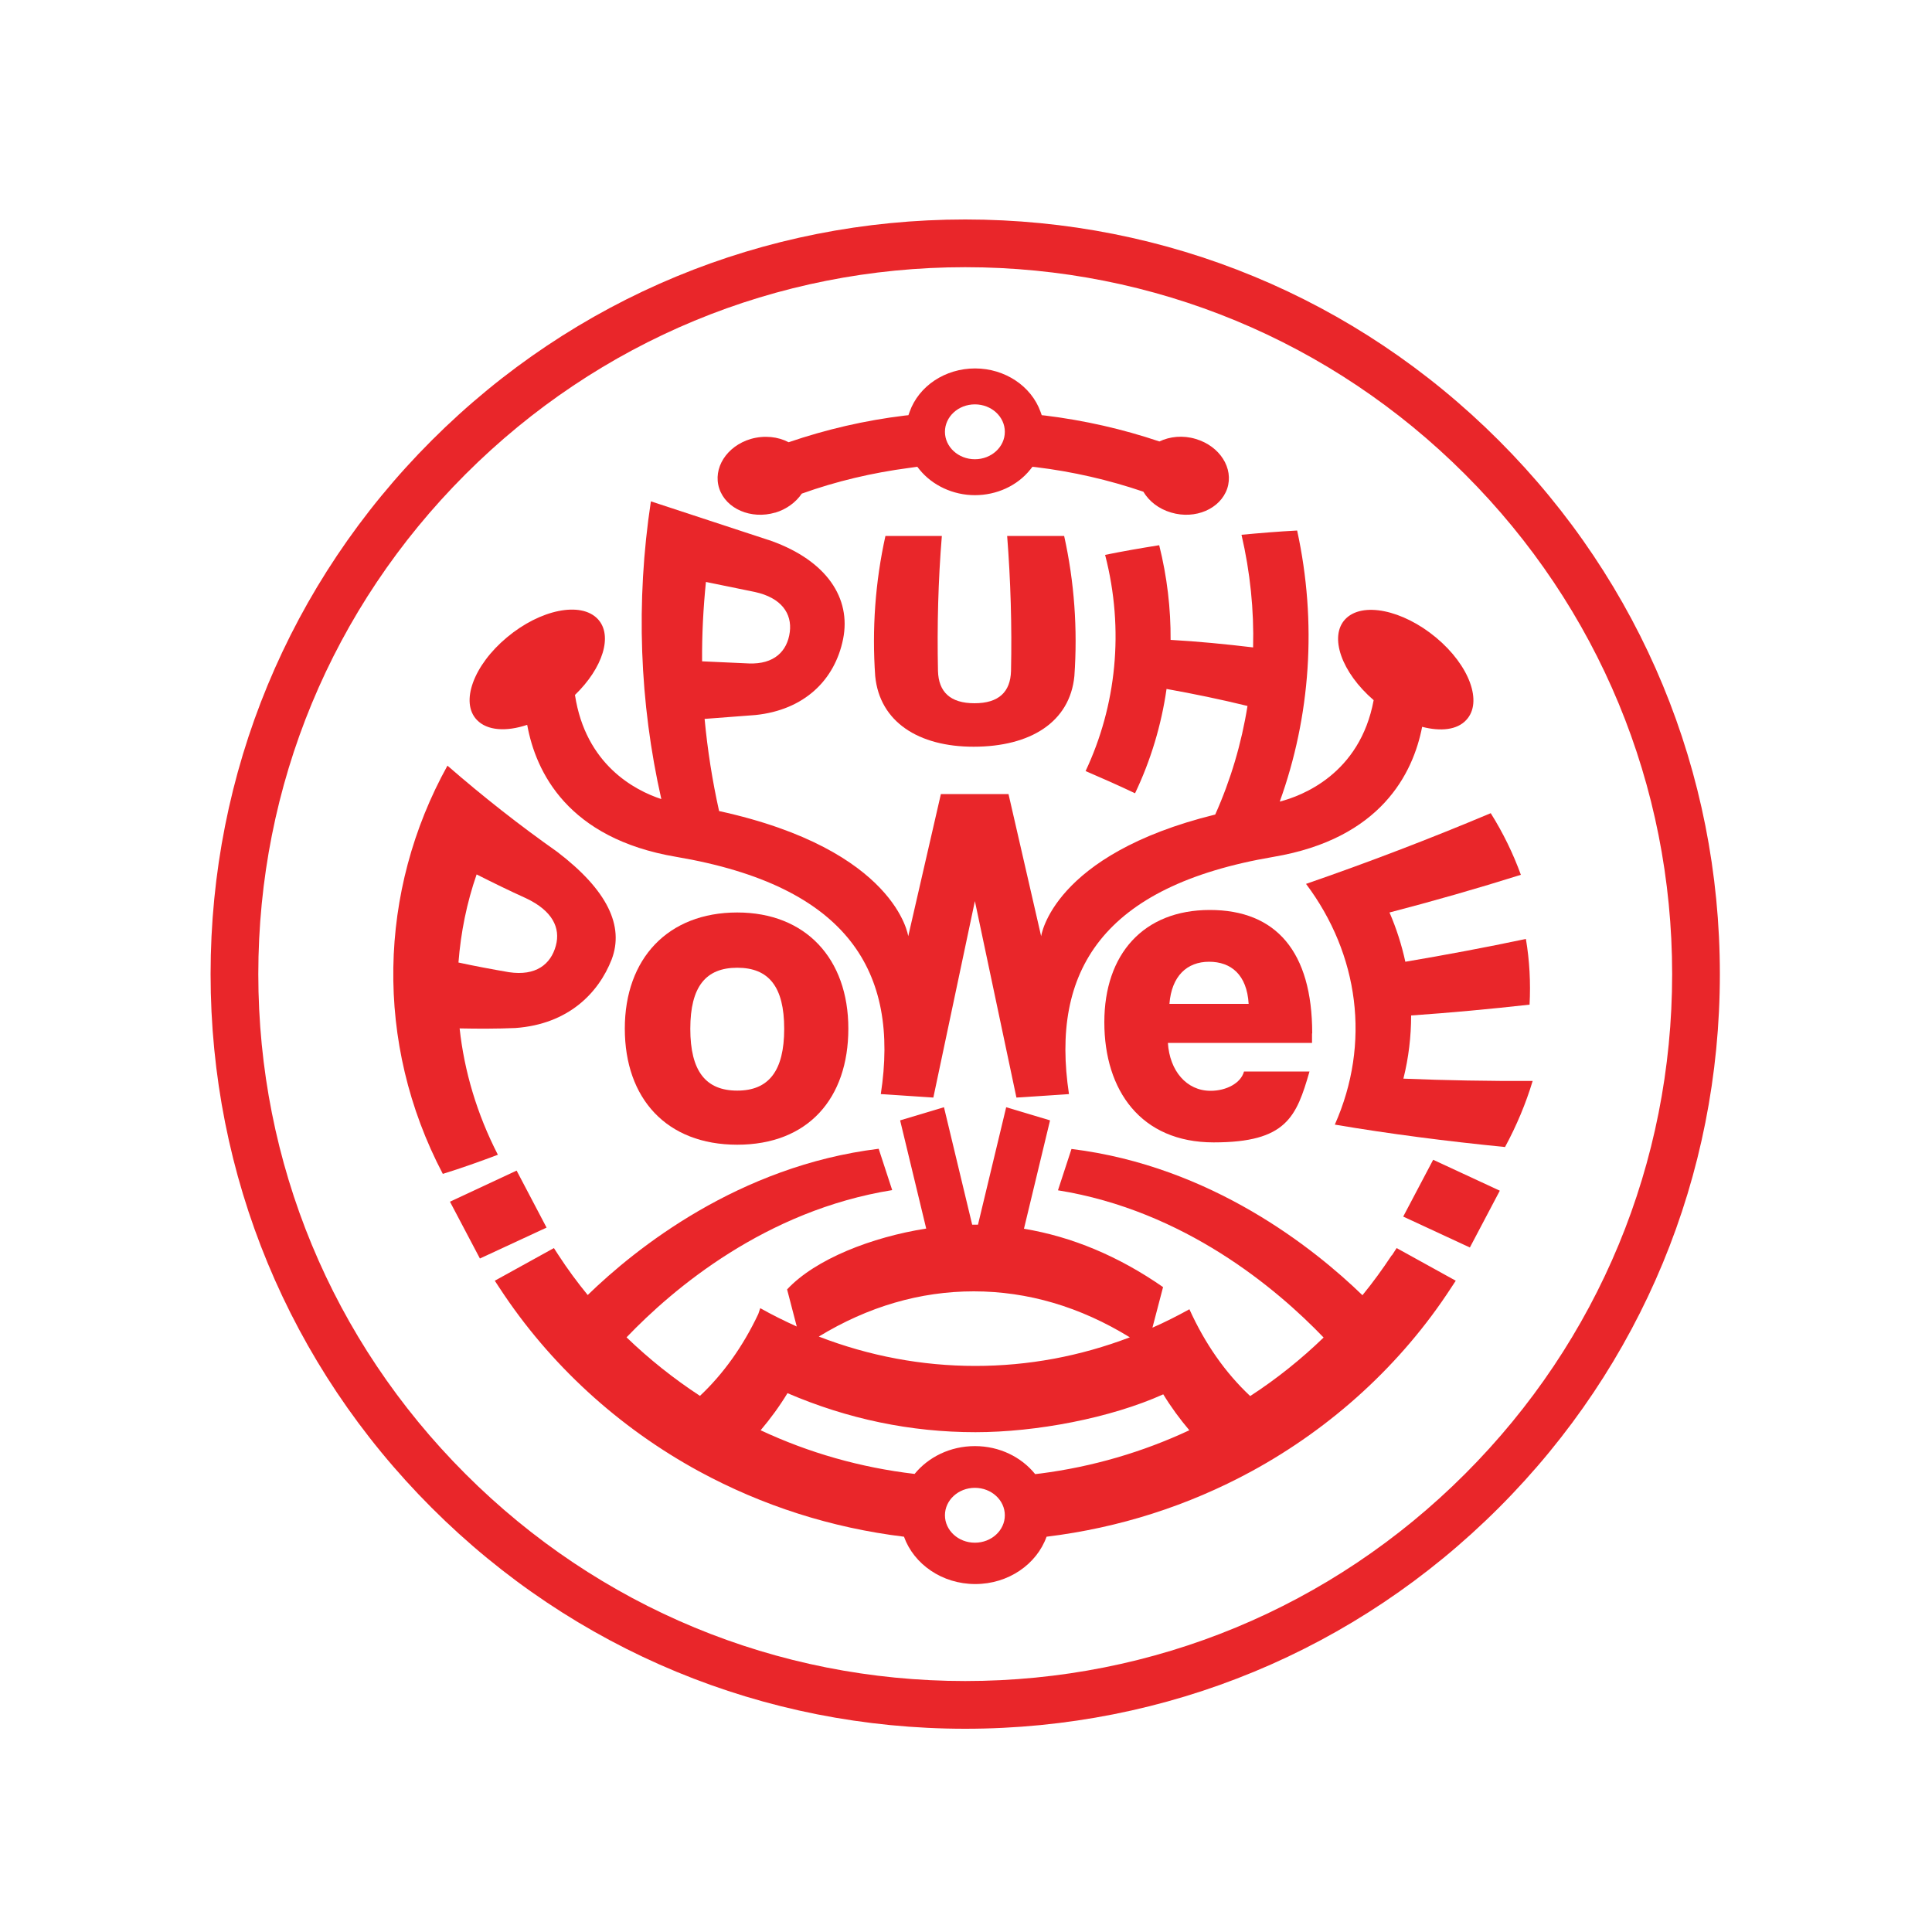
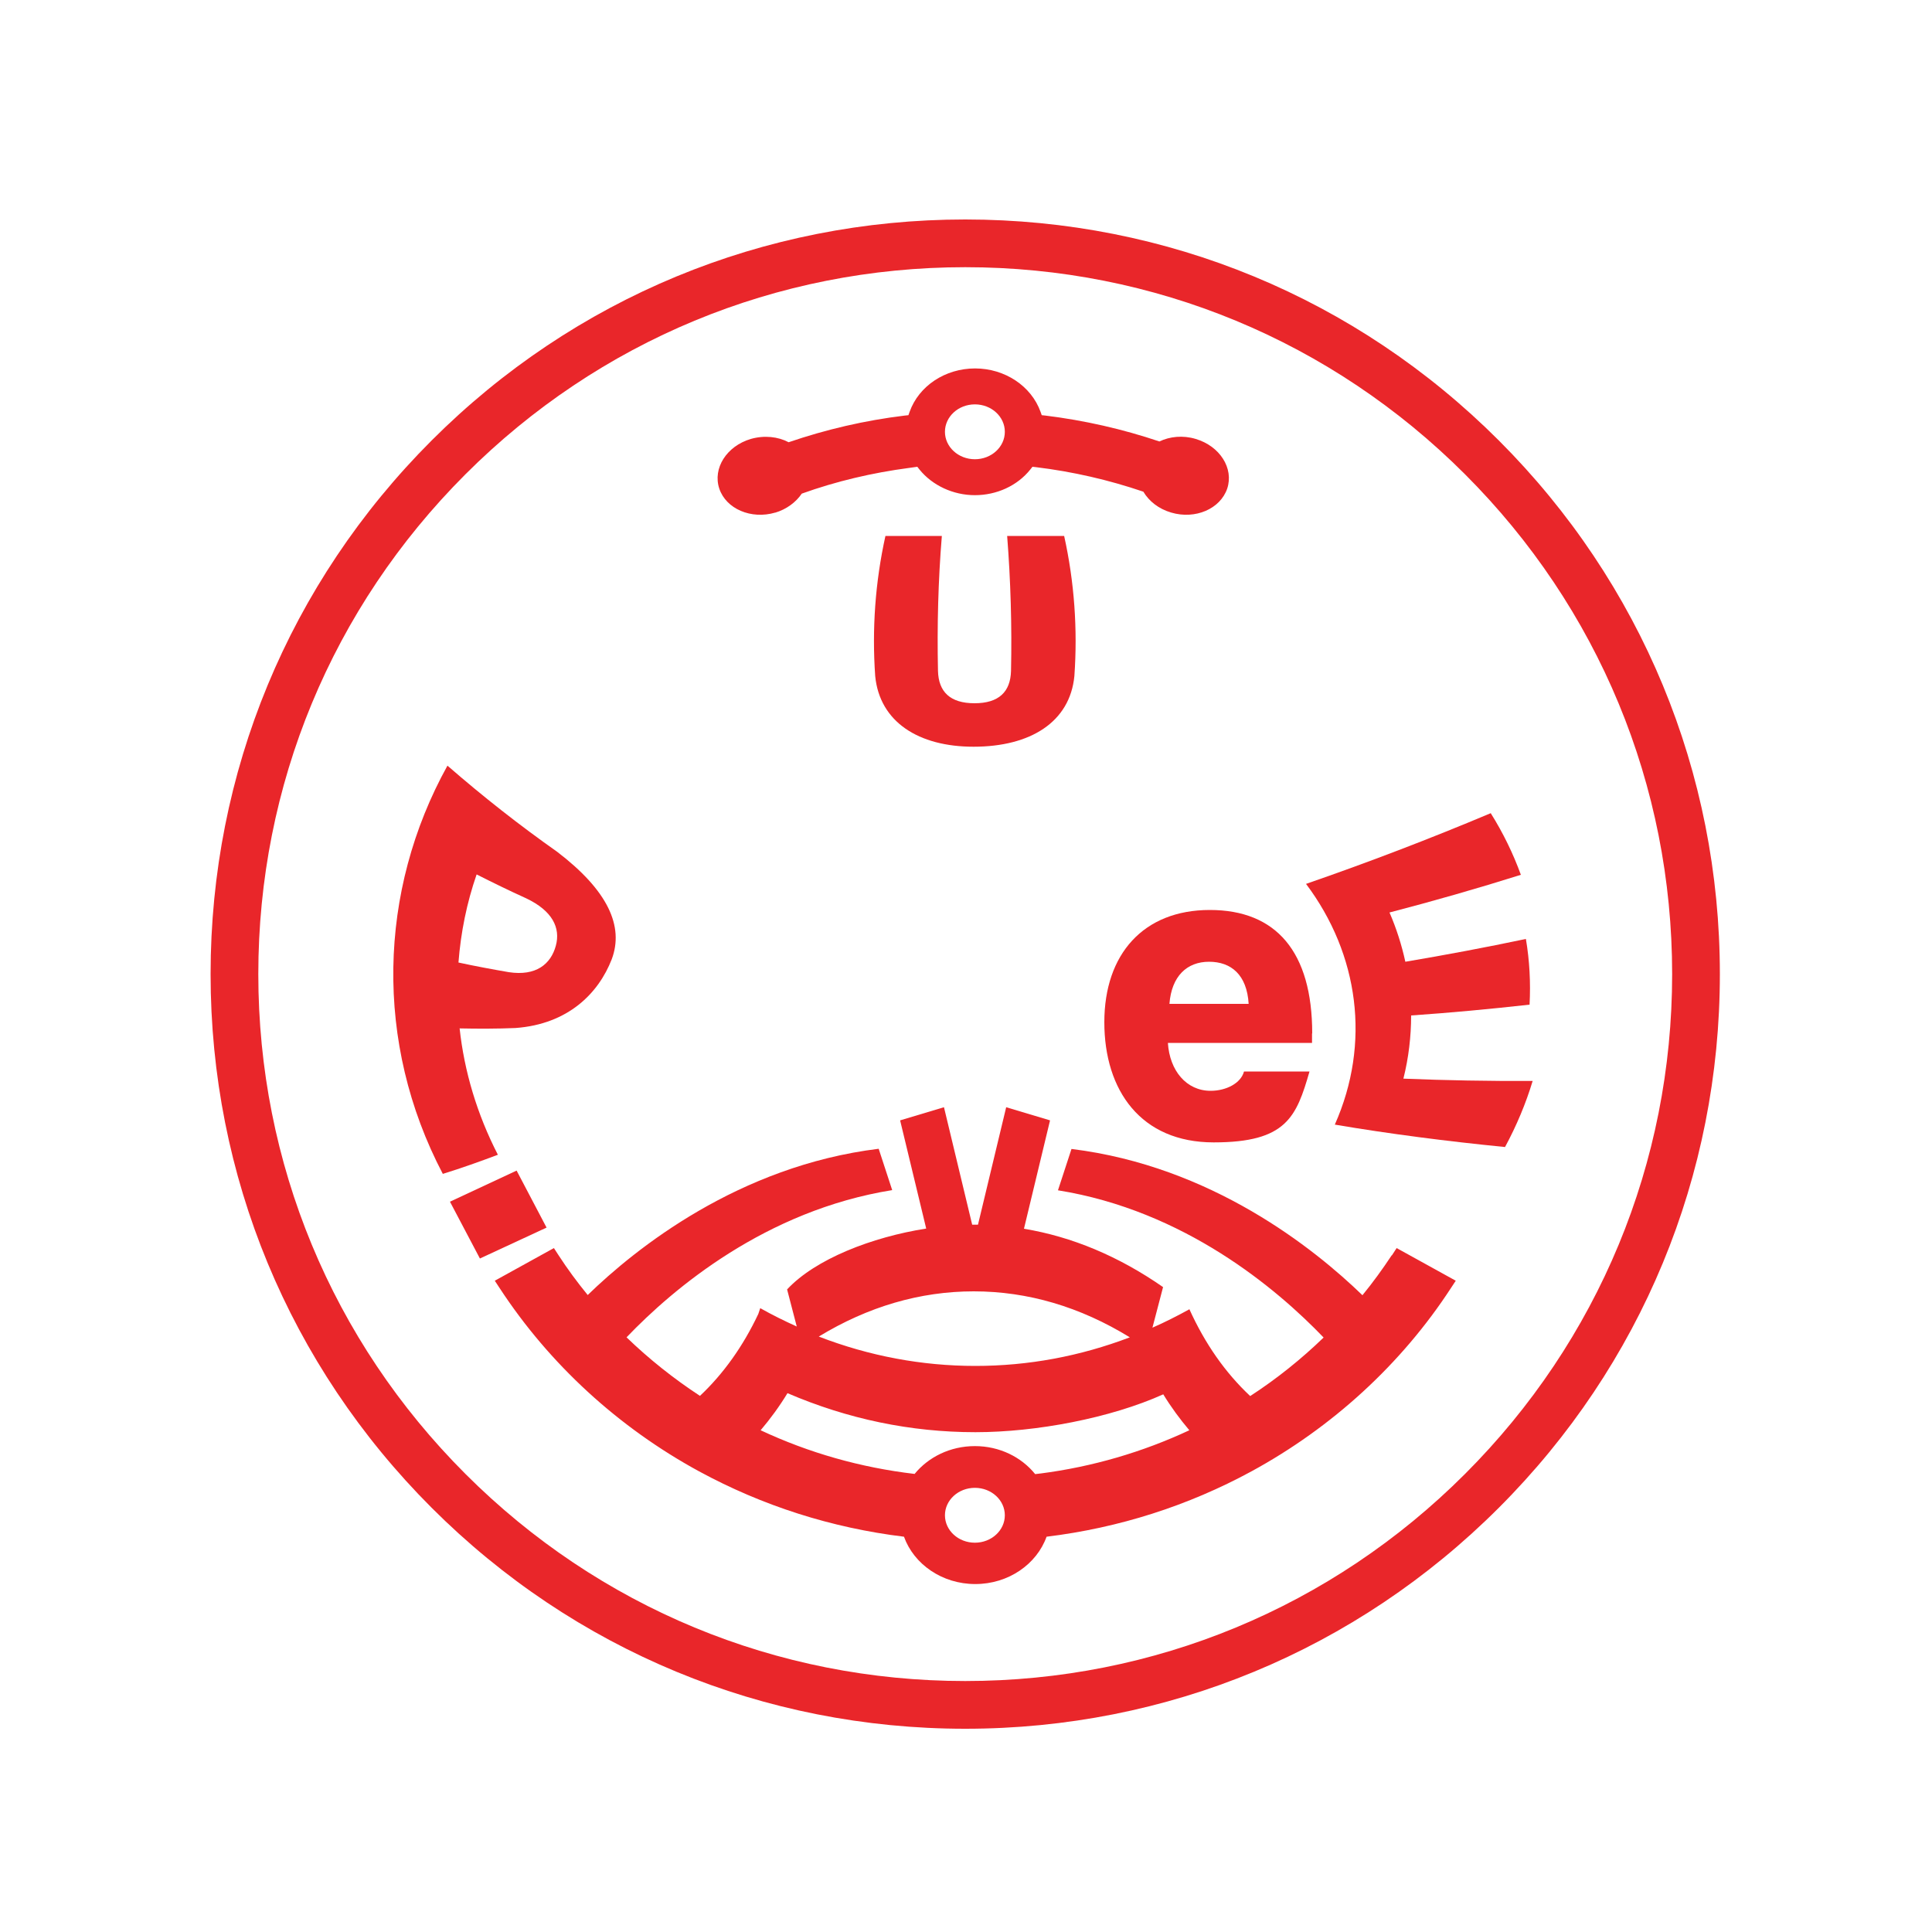
<svg xmlns="http://www.w3.org/2000/svg" id="Layer_1" version="1.1" viewBox="0 0 1000 1000">
  <defs>
    <style>
      .st0 {
        filter: url(#drop-shadow-1);
      }

      .st1 {
        fill: #e9262a;
      }
    </style>
    <filter id="drop-shadow-1" x="29.3" y="33.8" width="941" height="941" filterUnits="userSpaceOnUse">
      <feOffset dx="0" dy="70.8" />
      <feGaussianBlur result="blur" stdDeviation="26.6" />
      <feFlood flood-color="#020203" flood-opacity="1" />
      <feComposite in2="blur" operator="in" />
      <feComposite in="SourceGraphic" />
    </filter>
  </defs>
  <g class="st0">
    <path class="st1" d="M775.8,157.2c-73.8-73.8-171.9-114.4-276.2-114.4s-202.4,40.6-276.2,114.4c-73.8,73.8-114.4,171.9-114.4,276.2s40.6,202.4,114.4,276.2c73.8,73.8,171.9,114.4,276.2,114.4s202.4-40.6,276.2-114.4c73.8-73.8,114.4-171.9,114.4-276.2s-40.6-202.4-114.4-276.2ZM758.3,692.1c-69.1,69.1-161,107.2-258.7,107.2s-189.6-38.1-258.7-107.2c-69.1-69.1-107.2-161-107.2-258.7s38.1-189.6,107.2-258.7c69.1-69.1,161-107.2,258.7-107.2s189.6,38.1,258.7,107.2c69.1,69.1,107.2,161,107.2,258.7s-38.1,189.6-107.2,258.7Z" />
    <path class="st1" d="M458.3,206.6c-5.3,23.9-7,48.3-5.3,72.5,2.3,23.8,22.5,36.6,50.9,36.6,29.5,0,49.9-12.8,52.2-36.6,1.7-24.2,0-48.6-5.3-72.5h-29.5c1.8,23,2.5,46.6,2,69.9-.3,10.8-6.3,16.7-18.9,16.7-12.6,0-18.6-5.9-18.9-16.7-.5-23.4.1-46.9,2-69.9h-29.2Z" />
    <path class="st1" d="M237.9,461.5c9.7.2,19.3.2,28.9-.2,27.4-2,43-18.1,49.8-35.5,6.5-17.2-2-35.7-28.2-55.7-19.3-13.6-38.3-28.5-56.8-44.6-35.9,64.8-38,143.5-2.4,211.3,9.7-3,19.2-6.4,28.5-9.9-10.8-21-17.4-43.2-19.8-65.4ZM246.7,381.8c8.5,4.3,16.9,8.4,25.5,12.3,13.8,6.5,18,15.4,15.5,24.6-2.6,9.6-10.3,15.8-24.3,13.7-8.7-1.5-17.3-3.1-26.1-5,1.2-15.6,4.3-30.9,9.4-45.6Z" />
    <path class="st1" d="M726.4,487.5c2.7-10.8,4-21.8,4-32.7,20.3-1.4,40.7-3.3,61.3-5.6.6-11.4,0-22.8-1.9-34-20.9,4.4-41.7,8.3-62.4,11.8-1.9-8.7-4.6-17.2-8.2-25.5,22.7-5.9,45.4-12.4,68-19.5-4-11-9.2-21.7-15.6-31.9-31.6,13.3-63.5,25.5-95.6,36.6,27.4,36.5,33.6,82.5,14.9,124.6,28.4,4.8,57.8,8.6,88.1,11.6,6-11.1,10.8-22.6,14.3-34.2-22.7.1-45-.3-67-1.2Z" />
-     <path class="st1" d="M381.6,401.5c-35.9,0-58.2,23.9-58.2,60.1s21.6,60.1,58.2,60.1,57.5-23.9,57.5-60.1-22.1-60.1-57.5-60.1ZM381.6,493.7c-16.4,0-24.3-10.2-24.3-32s8-31.6,24.3-31.6,24.3,9.8,24.3,31.6-8,32-24.3,32Z" />
    <path class="st1" d="M679.2,464.1c0-42.3-18.7-63.9-53-63.9s-54.6,22.8-54.6,58.1,18.9,62.2,56.6,62.2,42.8-13.2,49.6-36.7h-33.9c-1.6,6-9.1,10-17.3,10-12.5,0-21.2-10.4-22.1-24.8h74.6v-4.9ZM605.3,448.8c1.1-14.4,9.1-21.8,20.5-21.8s19.6,6.7,20.5,21.8h-40.9Z" />
    <polygon class="st1" points="267.4 535.1 232.9 551.2 248.4 580.6 282.9 564.6 267.4 535.1" />
-     <polygon class="st1" points="726.3 558.9 760.8 574.9 776.3 545.5 741.8 529.5 726.3 558.9" />
    <path class="st1" d="M720.3,579c-4.7,7.1-9.7,14-15.1,20.6-24.9-24.1-78.1-66.8-150.6-75.7l-7,21.4c65.4,10.5,113.2,50.9,137.5,76.2-11.6,11.2-24.3,21.4-38,30.3-12.9-12.1-23.4-27.1-31.5-45l-.2.2c-6.2,3.4-12.5,6.6-18.9,9.4l5.5-21c-23-16-47.2-26.1-72-30.2l13.5-56.1-22.7-6.8-14.6,60.8c-.7,0-1.4,0-2.1,0s-.6,0-.9,0l-14.6-60.8-22.7,6.8,13.5,56c-28.1,4.4-57.4,15.8-72,31.5l5,19.2c-6.4-2.9-12.7-6-18.9-9.5l-1,3c-7.9,16.7-18,30.9-30.2,42.4-13.6-8.9-26.4-19.1-38-30.3,24.3-25.4,72.1-65.7,137.5-76.2l-7-21.4c-72.5,8.9-125.8,51.6-150.6,75.7-5.4-6.6-10.5-13.5-15.1-20.6l-2.4-3.7-30.6,16.9,2.5,3.8c25.7,39.3,61.4,72.1,103.3,94.9,32.8,17.8,68.4,29.2,106,33.8,5.1,14.2,19.7,24.5,36.9,24.5s31.8-10.3,36.9-24.5c37.6-4.6,73.2-16,106-33.8,41.9-22.8,77.7-55.6,103.3-94.9l2.5-3.8-30.6-16.9-2.4,3.7ZM504,597.6c28,0,55.1,8,80.8,23.8-25.8,9.8-52.5,14.8-80,14.8s-54.9-5.1-81-15.2c25.5-15.5,52.4-23.4,80.2-23.4ZM504.6,727.7c-8.6,0-15.5-6.4-15.5-14.2s6.9-14.2,15.5-14.2,15.5,6.4,15.5,14.2-6.9,14.2-15.5,14.2ZM538.3,691.9l-2.5.3c-7.1-8.8-18.4-14.5-31.2-14.5s-24.1,5.7-31.2,14.4c-28-3.3-54.7-10.9-79.7-22.6,5-5.9,9.7-12.3,13.9-19.2,31.2,13.4,63.8,20.2,97.3,20.2,31.4,0,69.9-7.3,97.2-19.6,4.1,6.7,8.6,12.8,13.5,18.6-24.2,11.3-50.1,18.9-77.2,22.4Z" />
-     <path class="st1" d="M272.9,304.5c4.4,24.1,20.8,58.7,77.1,68.2,89,15.1,115.6,59.5,105.9,122.8l27.2,1.8,21.5-101.7,21.5,101.7,27.2-1.8c-9.6-63.4,17-107.7,105.9-122.8,55.6-9.4,72.2-43.2,76.9-67.3,9.6,2.5,18.1,1.6,22.8-3.5,8.7-9.2,1.7-28.3-15.6-42.7-17.3-14.4-38.3-18.7-47-9.5-8.5,9-1.9,27.6,14.7,41.9-7.1,38.3-37.3,49.6-48.6,52.5,15.9-44.1,19.4-92.5,9-140.3-9.6.5-19.3,1.3-28.8,2.2,4.5,19.4,6.5,39,6,58.3-14.2-1.7-28.5-3.1-42.7-3.9.1-16.2-1.8-32.6-5.9-49-9.4,1.5-18.7,3.1-28,5,10.1,39,5.7,78.3-10.1,111.9,8.6,3.7,17.2,7.5,25.6,11.5,8.1-17,13.6-35.2,16.3-54,14,2.5,28,5.4,41.9,8.8-3.1,19.4-8.7,38.3-16.7,56.2-84.5,20.8-90.1,63-90.1,63l-16.9-73.6h-35l-16.9,73.6s-6-44.7-97.9-64.8c-3.5-15.7-6-31.7-7.5-47.7,8.8-.7,17.6-1.3,26.3-2,25.2-2.6,41.1-18,45.4-39.4,4.2-21.1-8.5-40.4-37.1-50.7-20.8-6.8-41.6-13.7-62.4-20.5-7.9,52-5.9,104.2,5.4,154.1-13.7-4.5-39.2-17.8-44.7-53.9,14.4-13.9,19.8-30.8,11.8-39.3-8.7-9.2-29.7-5-47,9.5-17.3,14.4-24.3,33.6-15.6,42.7,5.3,5.6,15.2,6.2,26,2.6ZM365.3,230.4c8.5,1.7,16.9,3.5,25.4,5.2,13.8,3,19.3,11.2,18.1,20.7-1.3,10.1-8.2,16.8-21.2,16.3-8.1-.4-16.1-.7-24.2-1.1-.1-13.7.6-27.5,2-41.2Z" />
    <path class="st1" d="M401.1,194.6c6.1-1.8,10.9-5.5,13.9-9.9,17.8-6.4,36.5-10.8,55.5-13.3l4.3-.6,1.1,1.4c6.7,8.3,17.5,13.3,28.7,13.3s21.9-4.8,28.7-13.3l1.1-1.4,1.8.2c19,2.3,37.7,6.6,55.6,12.7,2.9,4.9,7.9,8.9,14.4,10.8,12.5,3.7,25.4-1.9,29-12.4,3.5-10.5-3.8-22-16.3-25.7-6.6-2-13.4-1.3-18.8,1.3-19-6.4-38.7-10.9-59-13.4l-1.9-.2-.6-1.7c-4.8-13.4-18.5-22.5-33.9-22.5s-29.1,9-33.9,22.5l-.6,1.7-1.9.2c-20.7,2.5-40.8,7.2-60.1,13.8-5.5-2.9-12.6-3.7-19.6-1.7-12.5,3.7-19.8,15.2-16.3,25.7,3.5,10.5,16.5,16.1,29,12.4ZM504.6,138.5c8.6,0,15.5,6.4,15.5,14.2s-6.9,14.2-15.5,14.2-15.5-6.4-15.5-14.2,6.9-14.2,15.5-14.2Z" />
  </g>
</svg>